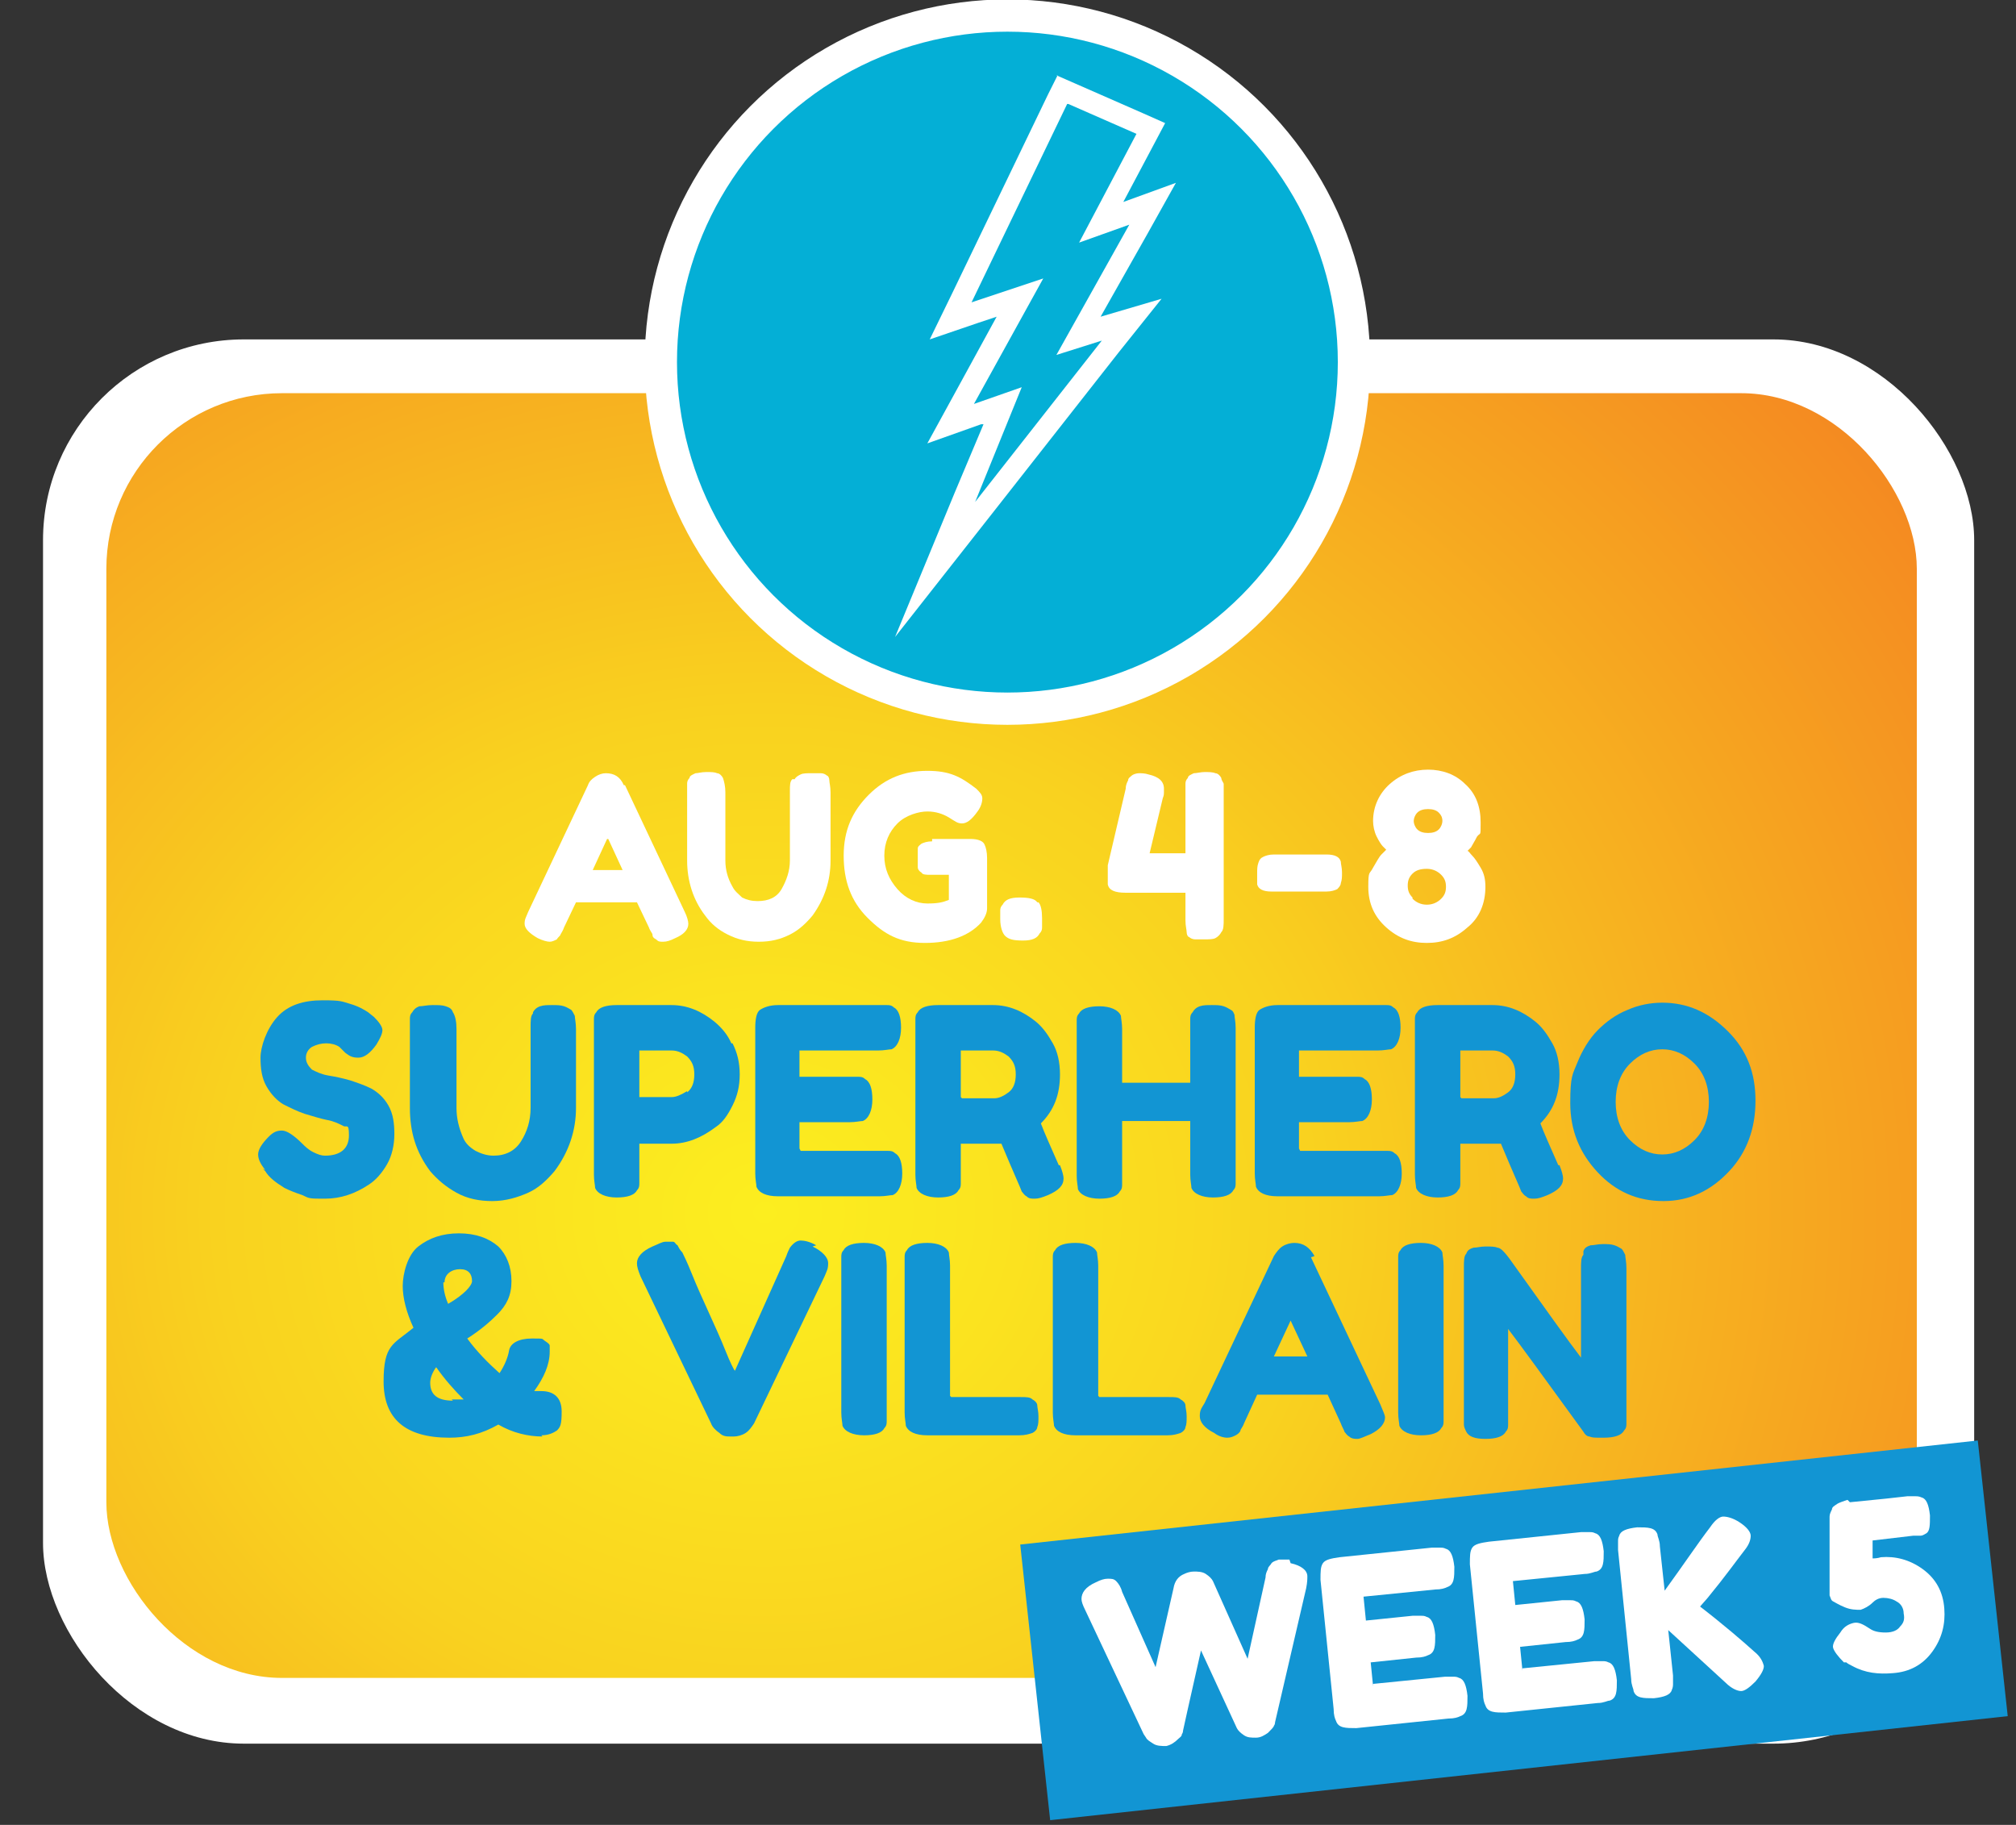
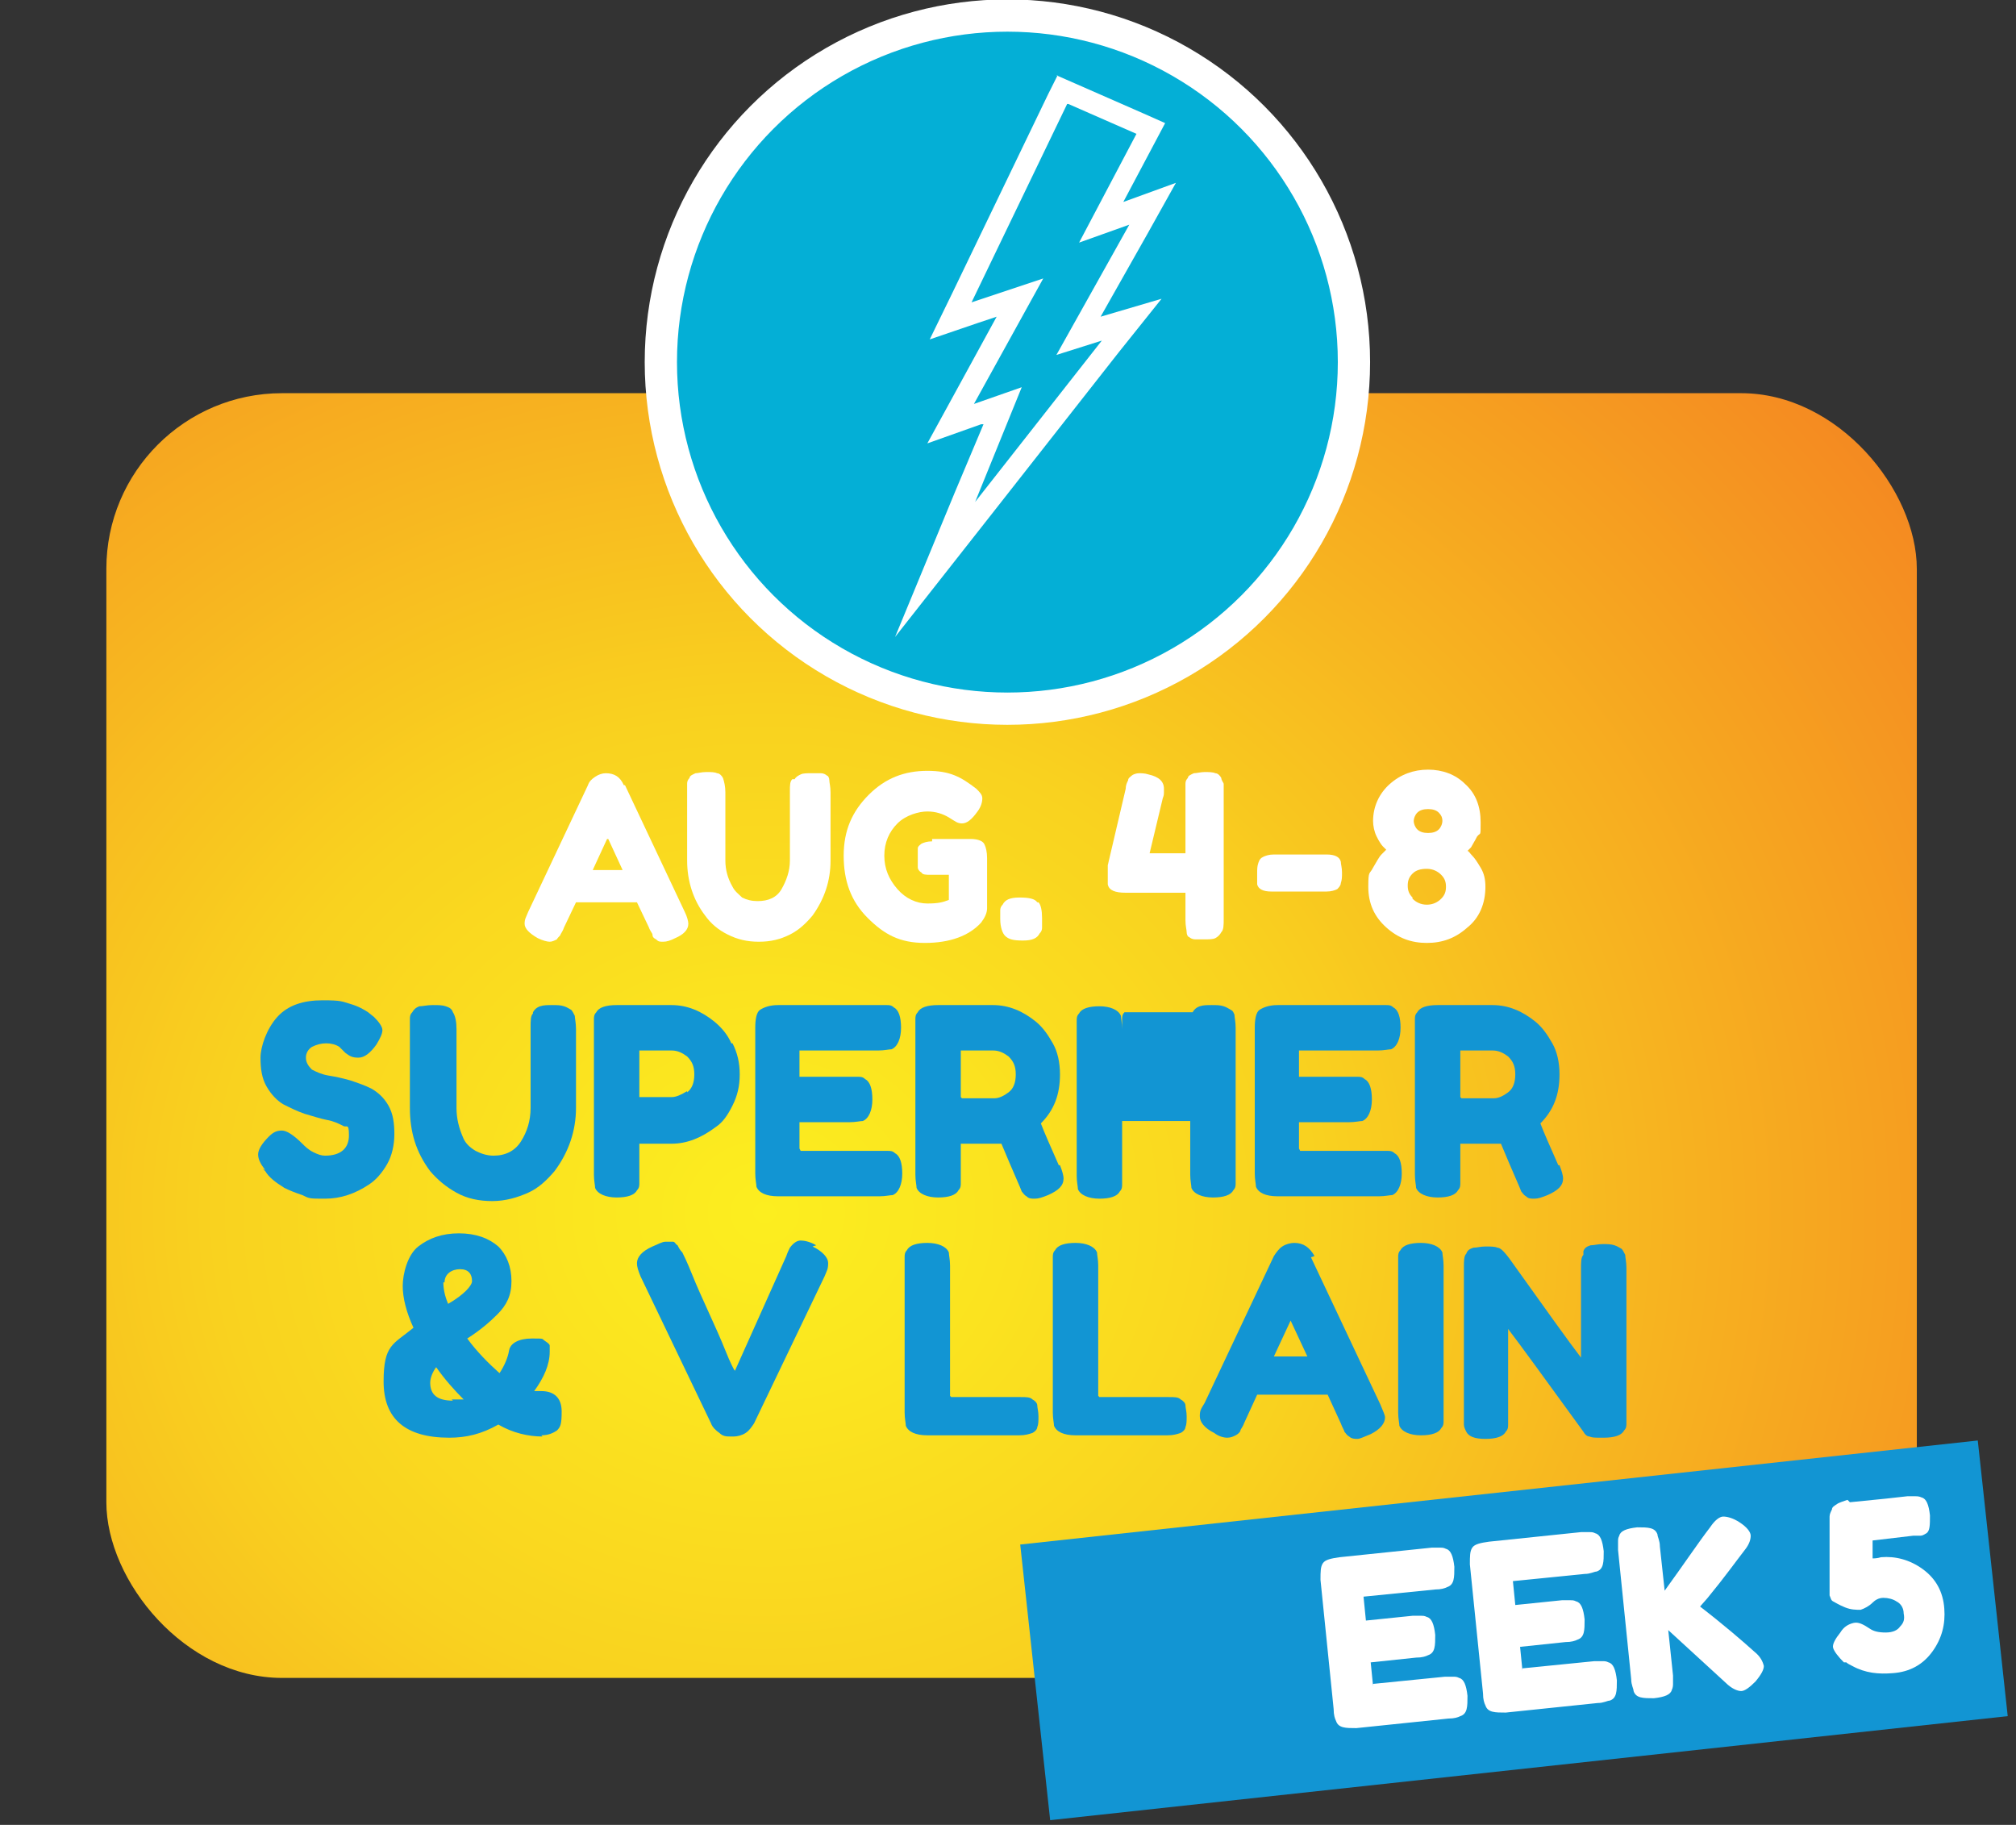
<svg xmlns="http://www.w3.org/2000/svg" id="Layer_1" width="168.7" height="152.7" version="1.1" viewBox="0 0 168.7 152.7">
  <rect x="0" y="0" width="168.7" height="152.7" fill="#333333" stroke="none" />
  <defs>
    <style>
      .st0 {
        fill: none;
      }

      .st1 {
        fill: url(#radial-gradient);
      }

      .st2 {
        fill: #fff;
      }

      .st3 {
        fill: #1295d3;
      }

      .st4 {
        fill: #04afd6;
        stroke: #fff;
        stroke-miterlimit: 10;
        stroke-width: 2.7px;
      }
    </style>
    <radialGradient id="radial-gradient" cx="-933" cy="487.6" fx="-933" fy="487.6" r="153.1" gradientTransform="translate(1038.3 -367) scale(1 .9)" gradientUnits="userSpaceOnUse">
      <stop offset="0" stop-color="#fcee1f" />
      <stop offset=".1" stop-color="#fbe61f" />
      <stop offset=".3" stop-color="#f9d21f" />
      <stop offset=".5" stop-color="#f7b220" />
      <stop offset=".8" stop-color="#f48421" />
      <stop offset="1" stop-color="#f04e23" />
    </radialGradient>
  </defs>
  <g>
-     <rect class="st2" x="3.6" y="28.4" width="161.6" height="117.5" rx="16.8" ry="16.8" />
    <rect class="st1" x="8.9" y="32.9" width="151.5" height="107.5" rx="14.7" ry="14.7" transform="translate(169.3 173.3) rotate(180)" />
  </g>
  <rect class="st3" x="86.4" y="124.8" width="80.6" height="23.2" transform="translate(-14 14.5) rotate(-6.2)" />
  <g>
-     <path class="st2" d="M108,130.8c.9.2,1.4.6,1.4,1.1,0,.2,0,.5-.1,1l-2.6,11.2c0,0,0,.2-.1.3,0,.1-.2.3-.5.6-.3.2-.6.4-1,.4s-.7,0-1-.2c-.3-.2-.5-.4-.6-.6l-3-6.5c-1,4.4-1.5,6.7-1.5,6.7,0,0,0,.2-.1.3,0,.2-.2.3-.3.4-.3.3-.6.5-1,.6-.4,0-.8,0-1.1-.2-.3-.2-.5-.3-.6-.5l-.2-.3-4.9-10.4c-.2-.4-.3-.7-.3-.9,0-.5.3-1,1.2-1.4.4-.2.7-.3,1-.3.3,0,.5,0,.7.2.2.2.4.5.5.9l2.8,6.3,1.5-6.6c.1-.6.4-1,.9-1.2.2-.1.5-.2.8-.2s.7,0,1,.2.5.4.6.6l2.9,6.5,1.5-6.8c0-.3.1-.5.2-.7,0-.2.2-.3.3-.5.2-.2.4-.2.6-.3.3,0,.6,0,.9,0Z" />
    <path class="st2" d="M114.9,140.9l6-.6c.3,0,.5,0,.7,0,.2,0,.3,0,.5.1.4.1.6.6.7,1.5,0,.9,0,1.5-.6,1.7-.2.1-.5.2-1,.2l-7.7.8c-.9,0-1.5,0-1.7-.6-.1-.2-.2-.5-.2-1l-1.1-10.8c0-.7,0-1.1.2-1.4.2-.3.7-.4,1.4-.5l7.7-.8c.3,0,.5,0,.7,0s.3,0,.5.1c.4.1.6.6.7,1.5,0,.9,0,1.5-.6,1.7-.2.1-.5.2-1,.2l-6,.6.2,2,3.9-.4c.3,0,.5,0,.7,0,.2,0,.3,0,.5.1.4.1.6.6.7,1.5,0,.9,0,1.5-.6,1.7-.2.1-.5.2-1,.2l-3.8.4.2,2Z" />
    <path class="st2" d="M127.4,139.6l6-.6c.3,0,.5,0,.7,0s.3,0,.5.1c.4.1.6.6.7,1.5,0,.9,0,1.5-.6,1.7-.2,0-.5.2-1,.2l-7.7.8c-.9,0-1.5,0-1.7-.6-.1-.2-.2-.5-.2-1l-1.1-10.8c0-.7,0-1.1.2-1.4.2-.3.7-.4,1.4-.5l7.7-.8c.3,0,.5,0,.7,0,.2,0,.3,0,.5.1.4.1.6.6.7,1.5,0,.9,0,1.5-.6,1.7-.2,0-.5.2-1,.2l-6,.6.2,2,3.9-.4c.3,0,.5,0,.7,0,.2,0,.3,0,.5.1.4.1.6.6.7,1.5,0,.9,0,1.5-.6,1.7-.2.1-.5.2-1,.2l-3.8.4.2,2Z" />
    <path class="st2" d="M142.1,134.3c2.2,1.7,3.7,3,4.7,3.9.5.4.7.8.8,1.2,0,.3-.2.7-.7,1.3-.5.5-.9.8-1.2.8-.3,0-.8-.2-1.3-.7l-4.8-4.4.4,3.8c0,.3,0,.5,0,.7,0,.1,0,.3-.1.5-.1.4-.6.6-1.5.7-.9,0-1.5,0-1.7-.6,0-.2-.2-.5-.2-1l-1.1-10.8c0-.3,0-.5,0-.7,0-.2,0-.3.1-.5.1-.4.6-.6,1.5-.7.9,0,1.5,0,1.7.6,0,.2.2.5.2,1l.4,3.7c1.6-2.2,2.8-4,3.8-5.3.4-.6.8-.9,1.1-.9.3,0,.8.1,1.4.5.6.4.9.8.9,1.1,0,.3-.1.7-.5,1.2-.7.9-1.7,2.3-3.1,4l-.7.8Z" />
    <path class="st2" d="M154.8,125.7l3-.3,1.8-.2c.3,0,.5,0,.7,0,.1,0,.3,0,.5.1.4.1.6.6.7,1.5,0,.8,0,1.3-.3,1.5-.2.1-.3.2-.5.2-.1,0-.3,0-.6,0l-3.4.4c0,.2,0,.7,0,1.5.1,0,.4,0,.7-.1,1.2-.1,2.4.2,3.5,1,1.1.8,1.7,1.9,1.8,3.3.1,1.3-.2,2.5-1,3.6-.8,1.1-1.9,1.7-3.3,1.8-1.2.1-2.3,0-3.4-.6-.2-.1-.4-.2-.5-.3h-.2c-.5-.5-.8-.9-.9-1.2s.2-.8.6-1.3c.3-.5.7-.7,1.1-.8s.8.1,1.4.5c.3.2.7.3,1.3.3.6,0,1-.2,1.2-.5.3-.3.4-.6.3-1.1,0-.4-.2-.8-.6-1-.3-.2-.7-.3-1.1-.3-.4,0-.7.2-.9.4-.3.3-.7.5-1,.6-.4,0-.8,0-1.3-.2-.5-.2-.8-.4-1-.5-.2-.1-.2-.3-.3-.5,0-.2,0-1.2,0-3.2,0-1.9,0-3,0-3,0,0,0-.2,0-.4,0-.2.1-.4.2-.6,0-.2.2-.3.5-.5.2-.1.5-.2.8-.3Z" />
  </g>
  <g>
    <path class="st3" d="M22.2,97.9c-.4-.5-.6-.9-.6-1.3s.3-.9.9-1.5c.4-.4.7-.5,1.1-.5s1,.4,1.7,1.1c.2.2.5.5.9.7.4.2.7.3,1,.3,1.3,0,2-.6,2-1.7s-.2-.6-.5-.8c-.4-.2-.8-.4-1.4-.5-.5-.1-1.1-.3-1.8-.5-.6-.2-1.2-.5-1.8-.8-.5-.3-1-.8-1.4-1.5-.4-.7-.5-1.5-.5-2.4s.5-2.4,1.4-3.4c.9-1,2.2-1.4,3.8-1.4s1.6.1,2.3.3,1.2.5,1.5.7l.5.4c.4.4.7.8.7,1.1s-.2.7-.5,1.2c-.5.7-1,1.1-1.5,1.1s-.7-.1-1.1-.4c0,0-.1-.1-.2-.2s-.2-.2-.3-.3c-.3-.2-.7-.3-1.1-.3s-.8.1-1.2.3c-.3.2-.5.5-.5.9s.2.7.5,1c.4.2.8.4,1.4.5s1.1.2,1.8.4c.6.2,1.2.4,1.8.7.5.3,1,.7,1.4,1.4.4.7.5,1.5.5,2.4s-.2,1.8-.6,2.5c-.4.7-.9,1.3-1.5,1.7-1.2.8-2.4,1.2-3.7,1.2s-1.3,0-1.9-.3c-.6-.2-1.1-.4-1.5-.6-.8-.5-1.3-.9-1.6-1.4l-.2-.2Z" />
    <path class="st3" d="M44.6,84.7c.1-.2.3-.4.6-.5s.6-.1,1-.1.7,0,1,.1.4.2.6.3c.1.1.2.3.3.5,0,.2.1.6.1,1.1v6.6c0,1.9-.6,3.7-1.8,5.3-.6.7-1.3,1.4-2.2,1.8s-1.9.7-3,.7-2.1-.2-3-.7c-.9-.5-1.6-1.1-2.2-1.8-1.2-1.6-1.7-3.3-1.7-5.3v-6.6c0-.4,0-.6,0-.8s0-.4.2-.6c.1-.2.3-.4.6-.5.3,0,.6-.1,1.1-.1s.8,0,1.1.1.5.2.6.5c.2.3.3.8.3,1.4v6.6c0,.9.2,1.7.6,2.6.2.4.5.7,1,1,.4.2.9.4,1.5.4,1,0,1.8-.4,2.3-1.2.5-.8.8-1.7.8-2.8v-6.7c0-.6,0-1,.2-1.2Z" />
    <path class="st3" d="M61.3,87.3c.4.8.6,1.6.6,2.6s-.2,1.8-.6,2.6c-.4.8-.8,1.4-1.4,1.8-1.2.9-2.4,1.4-3.7,1.4h-2.7v2.5c0,.3,0,.6,0,.8,0,.2,0,.4-.2.6-.2.4-.8.6-1.7.6s-1.6-.3-1.8-.8c0-.2-.1-.6-.1-1.1v-12.2c0-.3,0-.6,0-.8,0-.2,0-.4.2-.6.2-.4.8-.6,1.7-.6h4.6c1.3,0,2.5.5,3.6,1.4.6.5,1.1,1.1,1.4,1.8ZM57.5,91.4c.4-.3.6-.8.6-1.5s-.2-1.1-.6-1.5c-.4-.3-.8-.5-1.3-.5h-2.7v3.9h2.7c.4,0,.8-.2,1.3-.5Z" />
    <path class="st3" d="M67,96.3h6.6c.3,0,.6,0,.7,0,.2,0,.4,0,.6.2.4.2.6.8.6,1.7s-.3,1.6-.8,1.8c-.2,0-.6.1-1.1.1h-8.5c-1,0-1.6-.3-1.8-.8,0-.2-.1-.6-.1-1.1v-12.2c0-.7.1-1.3.4-1.5s.8-.4,1.5-.4h8.4c.3,0,.6,0,.7,0,.2,0,.4,0,.6.2.4.2.6.8.6,1.7s-.3,1.6-.8,1.8c-.2,0-.6.1-1.1.1h-6.6v2.2h4.2c.3,0,.6,0,.7,0,.2,0,.4,0,.6.2.4.2.6.8.6,1.7s-.3,1.6-.8,1.8c-.2,0-.6.1-1.1.1h-4.2v2.2Z" />
    <path class="st3" d="M88.7,97.5c.2.5.3.9.3,1.1,0,.6-.4,1-1.3,1.4-.5.2-.8.3-1.1.3s-.5,0-.7-.2c-.2-.1-.3-.3-.4-.4-.1-.3-.7-1.6-1.7-4h-.7s-2.7,0-2.7,0v2.5c0,.3,0,.6,0,.8,0,.2,0,.4-.2.6-.2.4-.8.6-1.7.6s-1.6-.3-1.8-.8c0-.2-.1-.6-.1-1.1v-12.2c0-.3,0-.6,0-.8,0-.2,0-.4.2-.6.2-.4.8-.6,1.7-.6h4.6c1.3,0,2.5.5,3.6,1.4.6.5,1,1.1,1.4,1.8s.6,1.6.6,2.6c0,1.7-.5,3-1.6,4.1.3.8.8,1.9,1.5,3.5ZM80.5,91.9h2.7c.4,0,.8-.2,1.2-.5.4-.3.6-.8.6-1.5s-.2-1.1-.6-1.5c-.4-.3-.8-.5-1.3-.5h-2.7v3.9Z" />
-     <path class="st3" d="M99.8,84.7c.1-.2.3-.4.6-.5s.6-.1,1-.1.7,0,1,.1.4.2.6.3.2.2.3.4c0,.2.1.6.1,1.1v12.2c0,.3,0,.6,0,.8,0,.2,0,.4-.2.6-.2.4-.8.6-1.7.6s-1.6-.3-1.8-.8c0-.2-.1-.6-.1-1.1v-4.5h-5.7v4.5c0,.3,0,.6,0,.8,0,.2,0,.4-.2.6-.2.4-.8.6-1.7.6s-1.6-.3-1.8-.8c0-.2-.1-.6-.1-1.1v-12.2c0-.3,0-.6,0-.8,0-.2,0-.4.2-.6.2-.4.8-.6,1.7-.6s1.6.3,1.8.8c0,.2.1.6.1,1.1v4.5h5.7v-4.5c0-.3,0-.6,0-.8,0-.2,0-.4.2-.6Z" />
+     <path class="st3" d="M99.8,84.7c.1-.2.3-.4.6-.5s.6-.1,1-.1.7,0,1,.1.4.2.6.3.2.2.3.4c0,.2.1.6.1,1.1v12.2c0,.3,0,.6,0,.8,0,.2,0,.4-.2.6-.2.4-.8.6-1.7.6s-1.6-.3-1.8-.8c0-.2-.1-.6-.1-1.1v-4.5h-5.7v4.5c0,.3,0,.6,0,.8,0,.2,0,.4-.2.6-.2.4-.8.6-1.7.6s-1.6-.3-1.8-.8c0-.2-.1-.6-.1-1.1v-12.2c0-.3,0-.6,0-.8,0-.2,0-.4.2-.6.2-.4.8-.6,1.7-.6s1.6.3,1.8.8c0,.2.1.6.1,1.1v4.5v-4.5c0-.3,0-.6,0-.8,0-.2,0-.4.2-.6Z" />
    <path class="st3" d="M108.8,96.3h6.6c.3,0,.6,0,.7,0,.2,0,.4,0,.6.2.4.2.6.8.6,1.7s-.3,1.6-.8,1.8c-.2,0-.6.1-1.1.1h-8.5c-1,0-1.6-.3-1.8-.8,0-.2-.1-.6-.1-1.1v-12.2c0-.7.1-1.3.4-1.5s.8-.4,1.5-.4h8.4c.3,0,.6,0,.7,0,.2,0,.4,0,.6.2.4.2.6.8.6,1.7s-.3,1.6-.8,1.8c-.2,0-.6.1-1.1.1h-6.6v2.2h4.2c.3,0,.6,0,.7,0,.2,0,.4,0,.6.2.4.2.6.8.6,1.7s-.3,1.6-.8,1.8c-.2,0-.6.1-1.1.1h-4.2v2.2Z" />
    <path class="st3" d="M130.5,97.5c.2.5.3.9.3,1.1,0,.6-.4,1-1.3,1.4-.5.2-.8.3-1.1.3s-.5,0-.7-.2c-.2-.1-.3-.3-.4-.4-.1-.3-.7-1.6-1.7-4h-.7s-2.7,0-2.7,0v2.5c0,.3,0,.6,0,.8,0,.2,0,.4-.2.6-.2.4-.8.6-1.7.6s-1.6-.3-1.8-.8c0-.2-.1-.6-.1-1.1v-12.2c0-.3,0-.6,0-.8,0-.2,0-.4.2-.6.2-.4.8-.6,1.7-.6h4.6c1.3,0,2.5.5,3.6,1.4.6.5,1,1.1,1.4,1.8s.6,1.6.6,2.6c0,1.7-.5,3-1.6,4.1.3.8.8,1.9,1.5,3.5ZM122.3,91.9h2.7c.4,0,.8-.2,1.2-.5.4-.3.6-.8.6-1.5s-.2-1.1-.6-1.5c-.4-.3-.8-.5-1.3-.5h-2.7v3.9Z" />
-     <path class="st3" d="M139.1,83.9c2.1,0,3.9.8,5.5,2.4s2.3,3.5,2.3,5.8-.7,4.3-2.2,5.9c-1.5,1.6-3.3,2.5-5.5,2.5s-4-.8-5.5-2.4c-1.5-1.6-2.3-3.5-2.3-5.8s.2-2.4.6-3.4,1-2,1.7-2.7c.7-.7,1.5-1.3,2.5-1.7.9-.4,1.9-.6,2.9-.6ZM135.2,92.2c0,1.3.4,2.4,1.2,3.2.8.8,1.7,1.2,2.7,1.2s1.9-.4,2.7-1.2c.8-.8,1.2-1.9,1.2-3.2s-.4-2.4-1.2-3.2c-.8-.8-1.7-1.2-2.7-1.2s-1.9.4-2.7,1.2c-.8.8-1.2,1.9-1.2,3.2Z" />
    <path class="st3" d="M45.4,120.2c-1.2,0-2.5-.3-3.7-1-1.4.8-2.7,1.1-4.1,1.1-3.7,0-5.5-1.6-5.5-4.7s.8-3.1,2.5-4.5c-.6-1.3-.9-2.5-.9-3.5s.4-2.6,1.3-3.3,2-1.1,3.4-1.1,2.5.4,3.3,1.1c.7.7,1.1,1.7,1.1,2.9s-.4,2-1.2,2.8c-.6.6-1.4,1.3-2.5,2,.8,1.1,1.8,2.1,2.7,2.9.4-.6.7-1.3.8-1.9.1-.6.8-1,1.9-1s.8,0,1.1.2.4.3.4.4c0,.1,0,.3,0,.5,0,1.1-.5,2.2-1.3,3.3.2,0,.4,0,.6,0,1.1,0,1.7.6,1.7,1.7s-.1,1.3-.4,1.6c-.3.2-.7.4-1.3.4ZM37.8,117.1c.4,0,.7,0,1,0-.8-.8-1.6-1.7-2.3-2.7-.3.4-.5.9-.5,1.3,0,1,.6,1.5,1.9,1.5ZM37.1,107.3c0,.5.1,1.1.4,1.8.7-.4,1.2-.8,1.5-1.1.3-.3.5-.6.5-.8,0-.6-.3-1-1-1s-1.3.4-1.3,1.1Z" />
    <path class="st3" d="M68,104.3c.8.4,1.3.9,1.3,1.4s-.1.6-.3,1.1l-5.9,12.3c-.2.3-.4.6-.7.8-.3.2-.7.3-1,.3h-.2c-.4,0-.7,0-1-.3-.3-.2-.6-.5-.7-.8l-5.9-12.3c-.2-.5-.3-.8-.3-1.1,0-.5.4-1,1.3-1.4.5-.2.8-.4,1.1-.4s.4,0,.6,0,.2.2.4.3c.1.2.2.4.4.6.1.2.4.8.8,1.8.4,1,.9,2.1,1.4,3.2.5,1.1,1,2.2,1.4,3.2s.7,1.6.8,1.7l4.3-9.6c.1-.3.2-.5.3-.7.3-.4.6-.6.9-.6s.8.1,1.3.4Z" />
-     <path class="st3" d="M70.4,106c0-.3,0-.6,0-.8,0-.2,0-.4.2-.6.2-.4.8-.6,1.7-.6s1.6.3,1.8.8c0,.2.1.6.1,1.1v12.2c0,.4,0,.6,0,.8s0,.4-.2.6c-.2.4-.8.6-1.7.6s-1.6-.3-1.8-.8c0-.2-.1-.6-.1-1.1v-12.2Z" />
    <path class="st3" d="M79.6,116.9h5.8c.5,0,.8,0,1,.2.2.1.4.3.4.5,0,.2.1.5.1.9s0,.7-.1.9c0,.2-.2.4-.4.5-.3.1-.6.2-1.1.2h-7.7c-1,0-1.6-.3-1.8-.8,0-.2-.1-.6-.1-1.1v-12.2c0-.3,0-.6,0-.8,0-.2,0-.4.2-.6.2-.4.8-.6,1.7-.6s1.6.3,1.8.8c0,.2.1.6.1,1.1v10.9Z" />
    <path class="st3" d="M92,116.9h5.8c.5,0,.8,0,1,.2.2.1.4.3.4.5,0,.2.1.5.1.9s0,.7-.1.9c0,.2-.2.4-.4.5-.3.1-.6.2-1.1.2h-7.7c-1,0-1.6-.3-1.8-.8,0-.2-.1-.6-.1-1.1v-12.2c0-.3,0-.6,0-.8,0-.2,0-.4.2-.6.2-.4.8-.6,1.7-.6s1.6.3,1.8.8c0,.2.1.6.1,1.1v10.9Z" />
    <path class="st3" d="M109.7,105.2l5.8,12.3c.2.5.4.9.4,1.1,0,.5-.4,1-1.2,1.4-.5.2-.9.4-1.1.4s-.5,0-.7-.2c-.2-.1-.3-.3-.4-.4,0-.1-.2-.4-.3-.7l-1.1-2.4h-5.9l-1.1,2.4c-.1.3-.3.5-.3.6s-.2.3-.4.4c-.2.1-.4.2-.7.2s-.7-.1-1.1-.4c-.8-.4-1.2-.9-1.2-1.4s.1-.6.4-1.1l5.8-12.3c.2-.3.4-.6.7-.8.3-.2.7-.3,1-.3.8,0,1.3.4,1.7,1.1ZM108,110.5l-1.4,3h2.8l-1.4-3Z" />
    <path class="st3" d="M117,106c0-.3,0-.6,0-.8,0-.2,0-.4.2-.6.2-.4.8-.6,1.7-.6s1.6.3,1.8.8c0,.2.1.6.1,1.1v12.2c0,.4,0,.6,0,.8s0,.4-.2.6c-.2.4-.8.6-1.7.6s-1.6-.3-1.8-.8c0-.2-.1-.6-.1-1.1v-12.2Z" />
    <path class="st3" d="M132.5,104.7c.1-.3.3-.4.6-.5.3,0,.6-.1,1-.1s.7,0,1,.1.4.2.6.3c.1.1.2.3.3.5,0,.2.1.6.1,1.1v12.2c0,.4,0,.6,0,.8s0,.4-.2.6c-.2.4-.8.6-1.7.6s-.9,0-1.2-.1c-.2,0-.4-.2-.5-.4-3.2-4.4-5.3-7.3-6.3-8.6v7.2c0,.4,0,.6,0,.8s0,.4-.2.6c-.2.4-.8.6-1.7.6s-1.4-.2-1.6-.6c-.1-.2-.2-.4-.2-.6,0-.2,0-.4,0-.8v-12.3c0-.6,0-1,.2-1.2.1-.3.3-.4.6-.5.3,0,.6-.1,1-.1s.8,0,1,.1c.2,0,.4.2.5.3,0,0,.2.2.5.6,3,4.2,5,7,6,8.3v-7.4c0-.6,0-1,.2-1.2Z" />
  </g>
  <g>
    <path class="st2" d="M52.3,65.7l5,10.6c.2.4.3.8.3,1,0,.5-.4.9-1.1,1.2-.4.2-.7.3-1,.3s-.4,0-.6-.2c-.2-.1-.3-.2-.3-.4,0-.1-.2-.3-.3-.6l-1-2.1h-5.1l-1,2.1c-.1.3-.2.4-.3.6,0,.1-.2.2-.3.4-.2.1-.4.2-.6.2s-.6-.1-1-.3c-.7-.4-1.1-.8-1.1-1.2s.1-.5.3-1l5-10.6c.1-.3.3-.5.6-.7.3-.2.6-.3.9-.3.7,0,1.2.3,1.5,1ZM50.8,70.2l-1.2,2.6h2.5l-1.2-2.6Z" />
    <path class="st2" d="M66.5,65.2c.1-.2.3-.3.5-.4s.5-.1.9-.1.6,0,.8,0,.4.1.5.2c.1,0,.2.2.2.4,0,.2.1.5.1,1v5.7c0,1.7-.5,3.2-1.5,4.6-.5.6-1.1,1.2-1.9,1.6s-1.6.6-2.6.6-1.8-.2-2.6-.6c-.8-.4-1.4-.9-1.9-1.6-1-1.3-1.5-2.9-1.5-4.6v-5.7c0-.3,0-.5,0-.7,0-.1,0-.3.2-.5,0-.2.3-.3.5-.4.2,0,.5-.1.9-.1s.7,0,.9.1c.2,0,.4.2.5.4.1.3.2.7.2,1.2v5.7c0,.8.2,1.5.6,2.2.2.4.5.6.8.9.4.2.8.3,1.3.3.9,0,1.6-.3,2-1,.4-.7.7-1.5.7-2.4v-5.8c0-.5,0-.8.2-1Z" />
    <path class="st2" d="M78,70.2h3.2c.7,0,1.1.2,1.2.5.1.2.2.6.2,1.1v4.2c0,.4-.2.8-.5,1.2-1,1.1-2.6,1.7-4.7,1.7s-3.4-.7-4.8-2.1c-1.4-1.4-2-3.1-2-5.2s.7-3.7,2.1-5.1c1.4-1.4,3-2,4.9-2s2.8.5,4.1,1.5c.3.3.5.5.5.8s-.1.7-.4,1.1c-.5.7-.9,1-1.3,1s-.6-.2-1.1-.5c-.5-.3-1.1-.5-1.8-.5s-1.8.3-2.5,1-1.1,1.6-1.1,2.7.4,2,1.1,2.8,1.6,1.2,2.5,1.2,1.3-.1,1.8-.3v-2.1h-1.5c-.4,0-.7,0-.8-.2-.2-.1-.3-.3-.3-.4,0-.2,0-.5,0-.8s0-.6,0-.8c0-.2.2-.3.3-.4.2-.1.5-.2.9-.2Z" />
    <path class="st2" d="M86.9,75.5c.2.2.3.7.3,1.3h0c0,.4,0,.6,0,.8,0,.1,0,.3-.2.5-.2.4-.6.6-1.4.6s-1.2-.1-1.5-.4c-.2-.2-.4-.7-.4-1.4h0c0-.4,0-.6,0-.7s0-.3.2-.5c.2-.4.6-.6,1.4-.6s1.3.1,1.5.4Z" />
    <path class="st2" d="M99.4,65.1c0-.2.3-.3.5-.4.2,0,.6-.1.9-.1s.7,0,.9.1c.2,0,.4.2.5.4,0,.2.2.4.2.5s0,.4,0,.7v10.6c0,.5,0,.9-.2,1.1-.1.2-.3.4-.5.5s-.5.1-.9.1-.6,0-.8,0-.4-.1-.5-.2c-.1,0-.2-.2-.2-.4,0-.2-.1-.5-.1-1v-2.3h-5c-.9,0-1.4-.2-1.5-.7,0-.2,0-.5,0-.8s0-.6,0-.8l1.5-6.4c0-.3.1-.5.2-.7,0-.2.2-.3.3-.4s.4-.2.6-.2.5,0,.8.1c.9.2,1.3.6,1.3,1.2s0,.5-.1.8c0,0,0,0,0,0l-1.1,4.6h3v-5.2c0-.3,0-.5,0-.6s0-.3.2-.5Z" />
    <path class="st2" d="M110.8,74.6h-4.4c-.7,0-1.1-.2-1.2-.6,0-.2,0-.5,0-.9s0-.6.1-.9.2-.4.4-.5c.2-.1.5-.2.9-.2h4.4c.7,0,1.1.2,1.2.6,0,.2.1.5.1.9s0,.6-.1.9c0,.2-.2.4-.3.5-.2.1-.5.2-.9.2Z" />
    <path class="st2" d="M124.3,74.2c0,1.4-.5,2.6-1.5,3.4-1,.9-2.1,1.3-3.4,1.3s-2.4-.4-3.4-1.3c-1-.9-1.5-2-1.5-3.4s.1-1,.4-1.6c.3-.5.5-.9.7-1.1l.4-.4c0,0-.2-.2-.3-.3s-.3-.4-.5-.8c-.2-.4-.3-.9-.3-1.3,0-1.2.5-2.3,1.4-3.1.9-.8,2-1.2,3.2-1.2s2.3.4,3.1,1.2c.9.8,1.3,1.9,1.3,3.2s0,.8-.3,1.2c-.2.4-.4.7-.5.9l-.3.3c.1,0,.2.2.4.4s.4.5.7,1c.3.5.4,1,.4,1.6ZM118.2,75.2c.3.3.7.5,1.2.5s.9-.2,1.2-.5.4-.6.4-1-.1-.7-.4-1c-.3-.3-.7-.5-1.2-.5s-.9.1-1.2.4c-.3.3-.4.6-.4,1s.1.7.4,1ZM120.7,68.7c0-.3-.1-.5-.3-.7-.2-.2-.5-.3-.9-.3s-.7.1-.9.3-.3.5-.3.7.1.5.3.7c.2.2.5.3.9.3s.7-.1.9-.3.3-.5.3-.7Z" />
  </g>
  <g>
    <circle class="st4" cx="84.3" cy="30.3" r="29" />
    <circle class="st0" cx="84.3" cy="30.3" r="29" />
    <g id="path4828">
      <path class="st2" d="M89.4,8.7l5.7,2.5-4.8,9.1,4.2-1.5-6.1,10.9,3.8-1.2-10.6,13.5,3.9-9.6-4,1.4,5.8-10.5-6,2,8-16.6M88.5,6.3l-.8,1.6-8,16.6-1.9,3.9,4.1-1.4,1.5-.5-3.5,6.4-2.3,4.2,4.5-1.6h.2c0,0-2.4,5.7-2.4,5.7l-5,12.1,8.1-10.3,10.6-13.5,3.6-4.5-5.1,1.5,3.9-6.9,2.4-4.3-4.4,1.6,2.6-4.9.9-1.7-1.8-.8-5.7-2.5-1.6-.7h0Z" />
    </g>
  </g>
</svg>